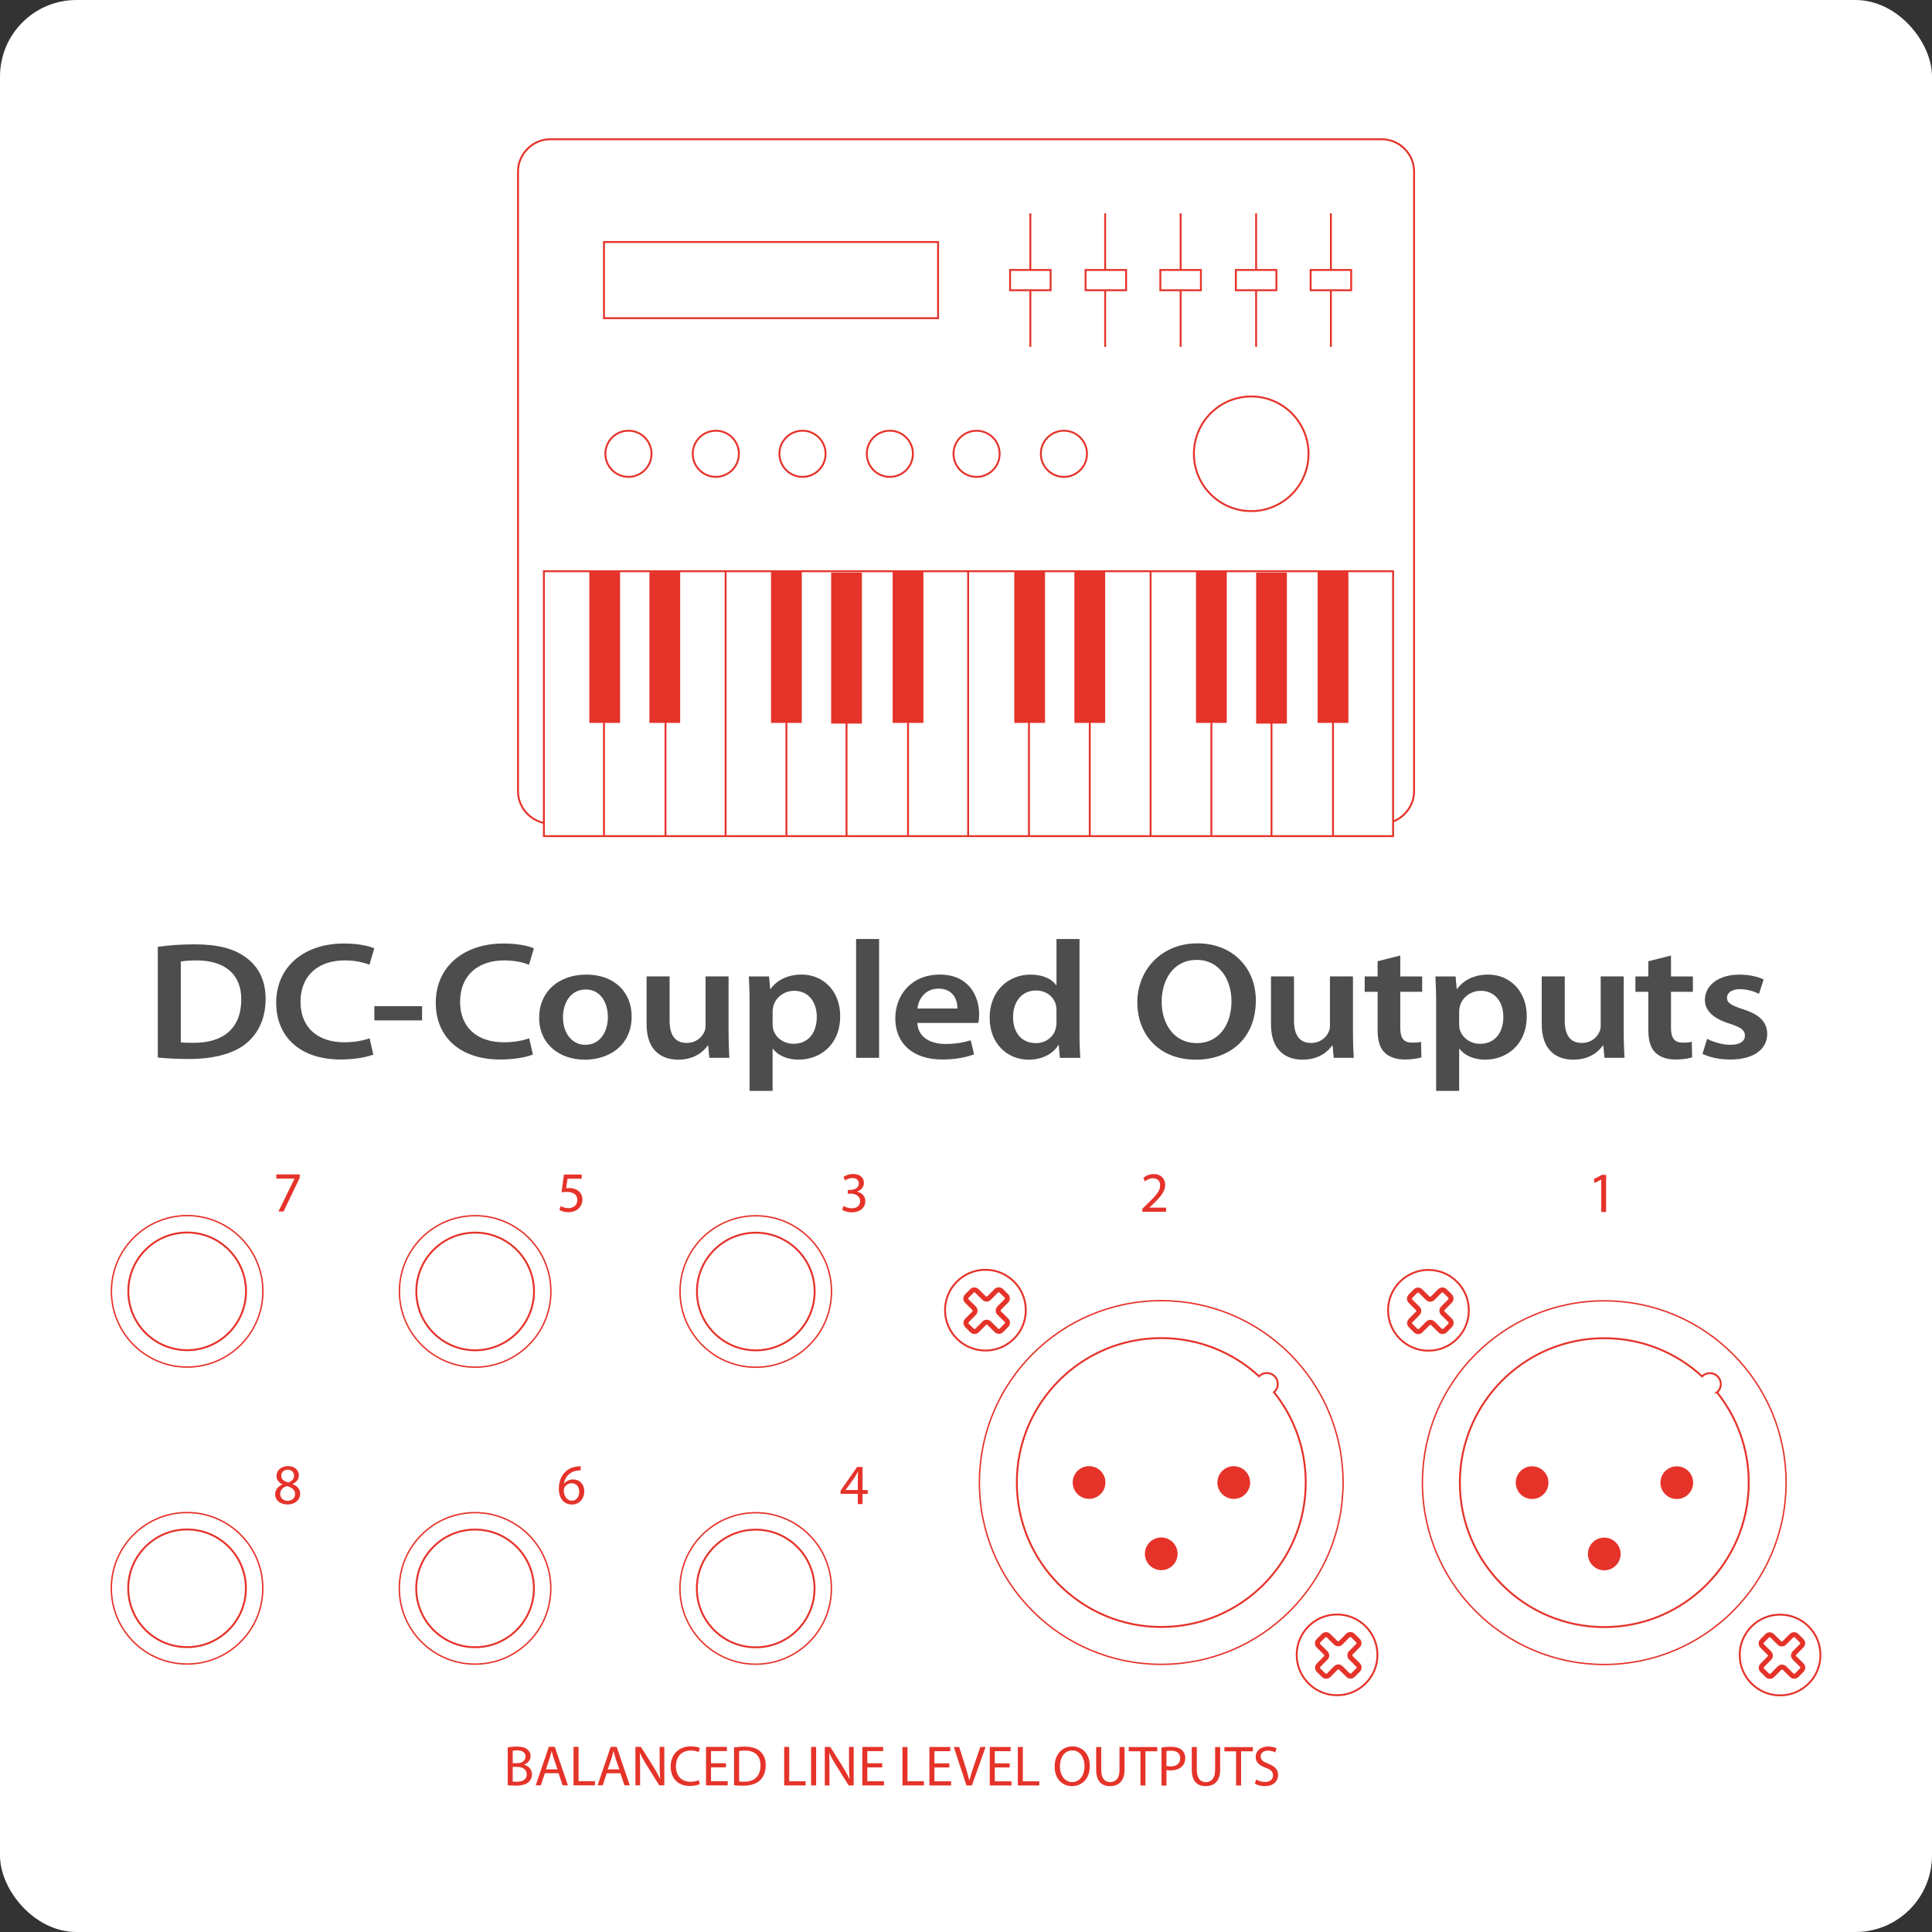
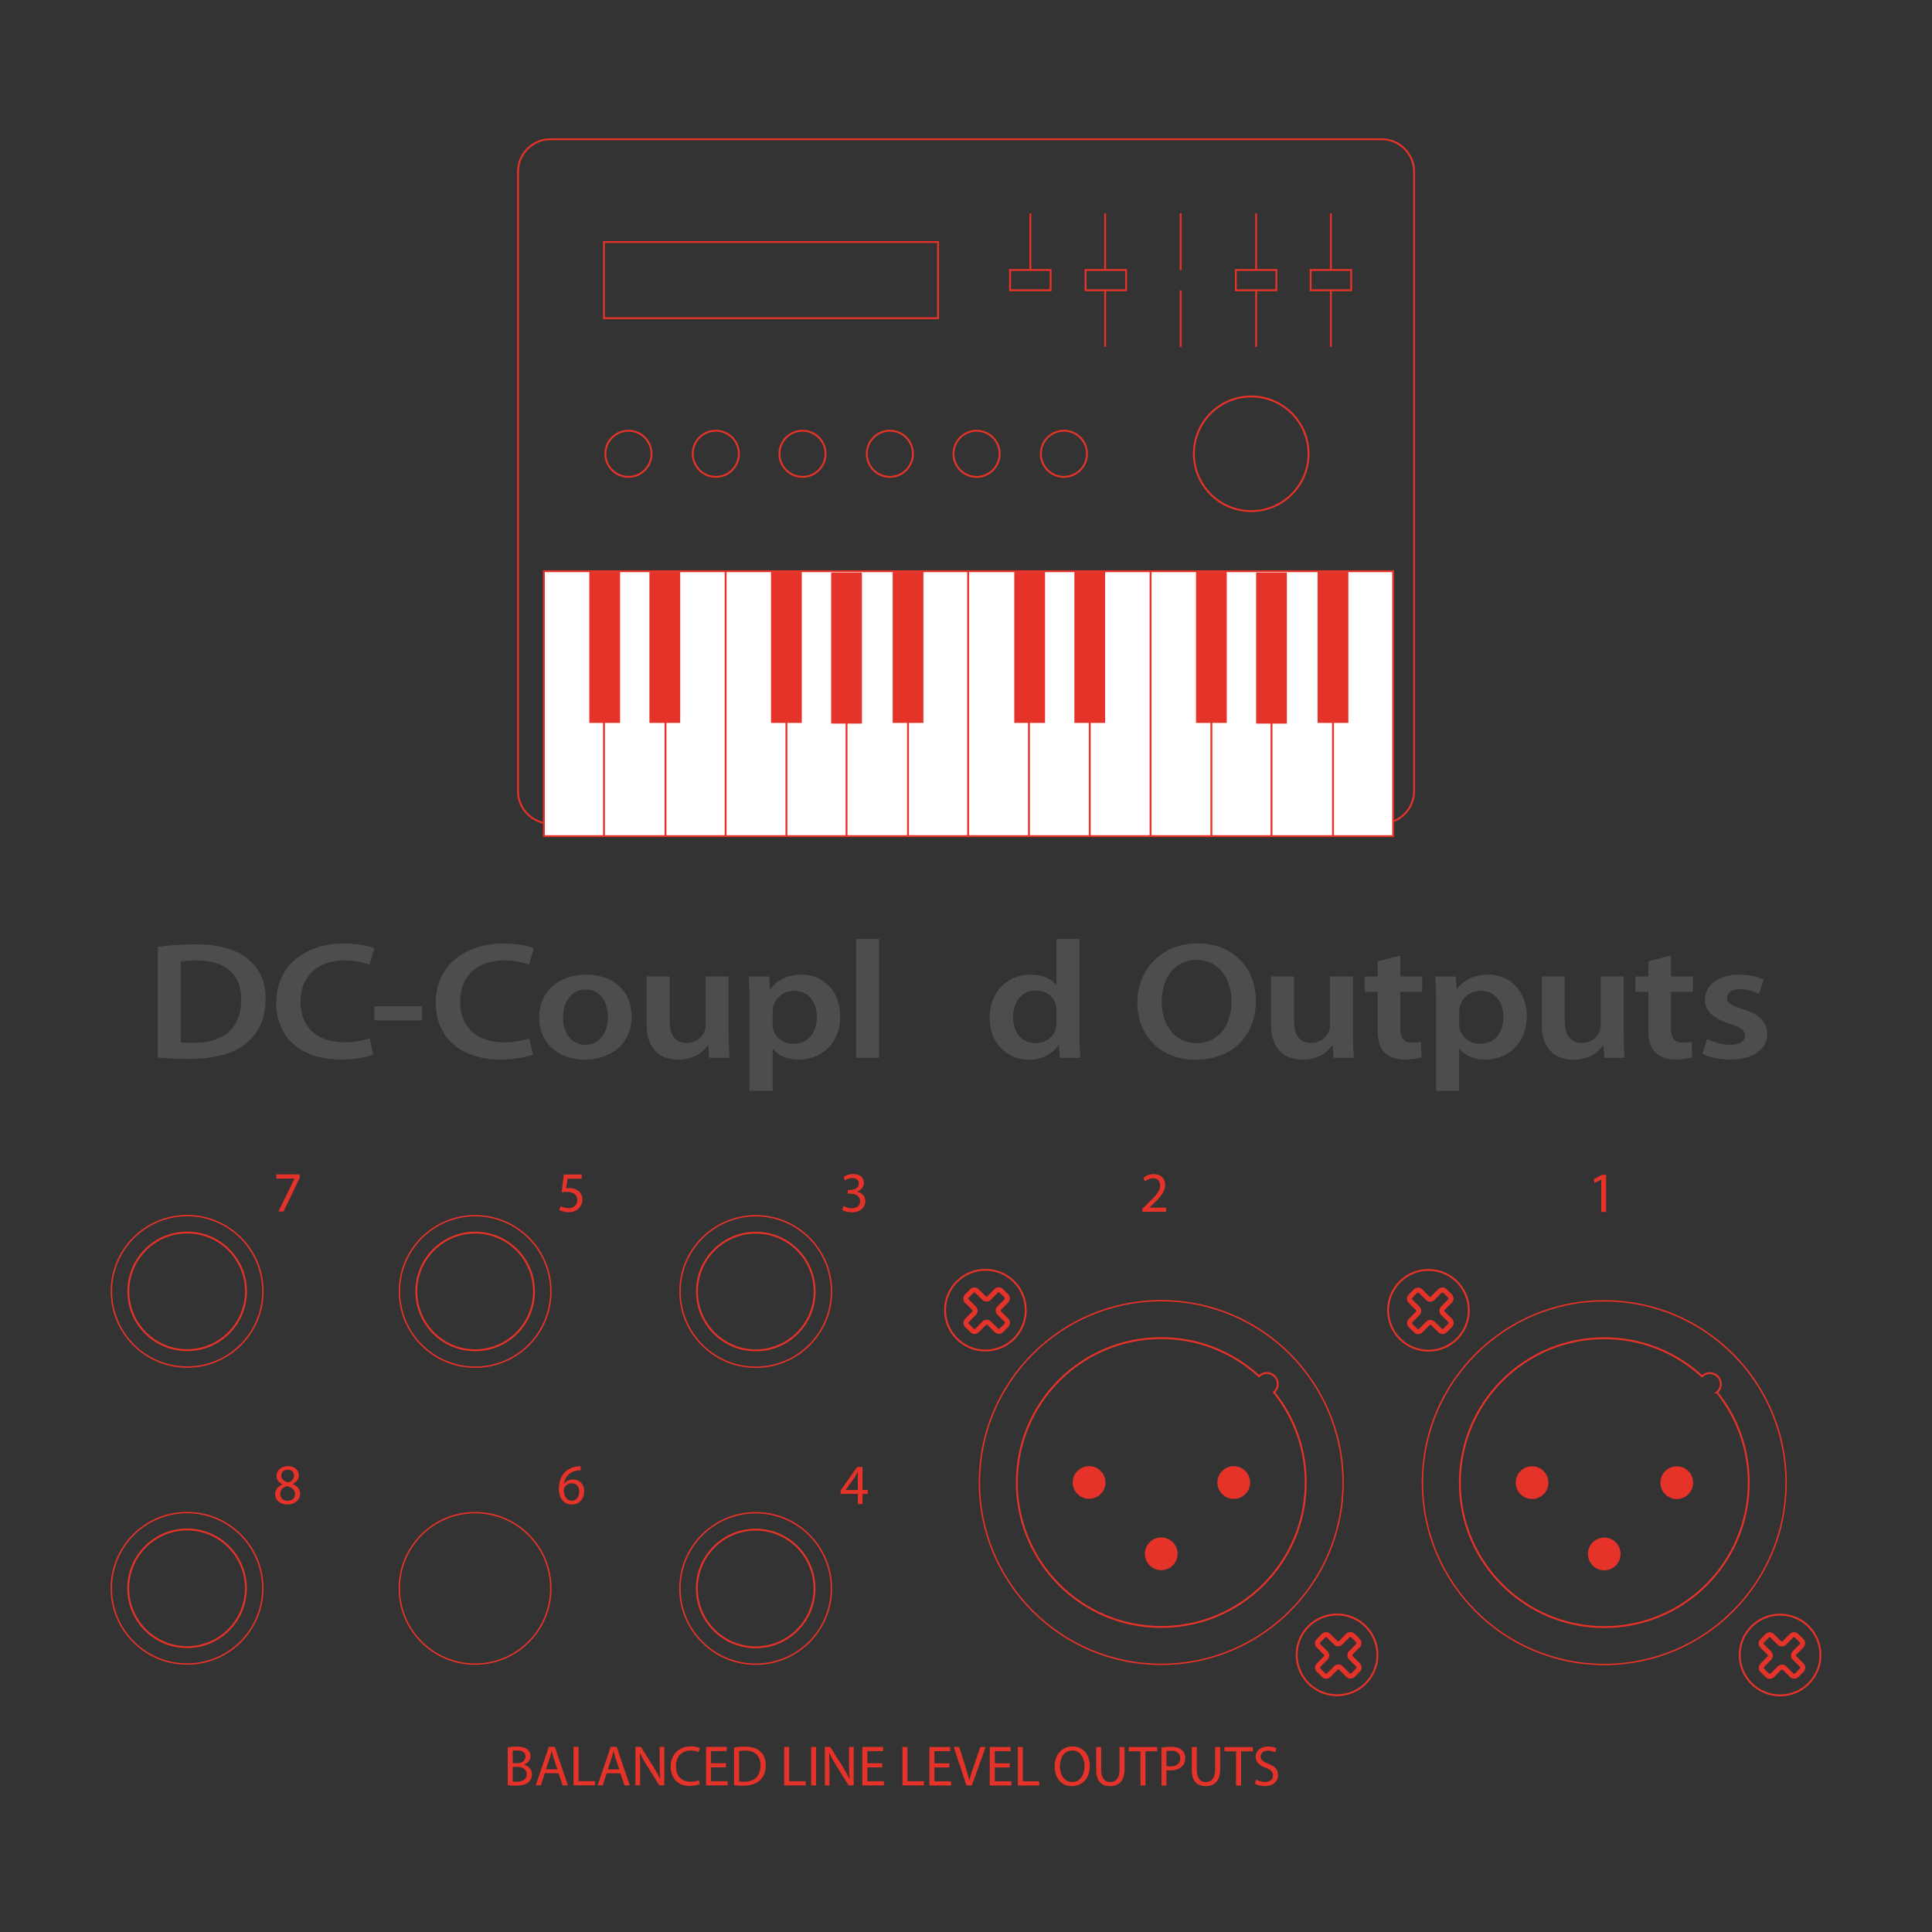
<svg xmlns="http://www.w3.org/2000/svg" id="_レイヤー_1" viewBox="0 0 1024 1024">
  <rect x="0" y="0" width="1024" height="1024" fill="#333333" stroke="none" />
-   <rect width="1024" height="1024" rx="40.55" ry="40.55" style="fill:#fff;" />
  <path d="M519.11,785.73c.02-53.23,43.18-96.36,96.41-96.35,53.23.02,96.36,43.18,96.34,96.41-.02,53.23-43.18,96.36-96.41,96.35-53.23-.02-96.36-43.19-96.35-96.41Z" style="fill:none; stroke:#e5332a; stroke-miterlimit:10; stroke-width:.75px;" />
  <path d="M675.23,737.91c1.23-1.07,2.03-2.62,2.03-4.37,0-3.21-2.6-5.81-5.81-5.81-1.61,0-3.07.66-4.12,1.72-13.63-12.55-31.82-20.23-51.81-20.23-42.28-.01-76.57,34.25-76.58,76.53-.01,42.28,34.25,76.57,76.53,76.58,42.29.01,76.57-34.25,76.59-76.53,0-18.13-6.3-34.77-16.82-47.88Z" style="fill:none; stroke:#e5332a; stroke-miterlimit:10;" />
  <path d="M645.25,785.78c0-4.79,3.88-8.67,8.67-8.67,4.79,0,8.67,3.88,8.67,8.68,0,4.79-3.88,8.66-8.67,8.66-4.79,0-8.67-3.88-8.67-8.67Z" style="fill:#e5332a;" />
  <path d="M606.81,823.55c0-4.79,3.88-8.67,8.67-8.67,4.79,0,8.67,3.88,8.67,8.68,0,4.79-3.89,8.66-8.67,8.66-4.79,0-8.67-3.88-8.67-8.67Z" style="fill:#e5332a;" />
  <path d="M568.56,785.75c0-4.79,3.88-8.67,8.67-8.67,4.79,0,8.67,3.88,8.67,8.68,0,4.79-3.89,8.66-8.67,8.66-4.79,0-8.67-3.88-8.67-8.67Z" style="fill:#e5332a;" />
  <path d="M753.92,785.81c.02-53.23,43.18-96.36,96.41-96.35,53.23.02,96.36,43.18,96.34,96.41-.02,53.23-43.18,96.36-96.41,96.35-53.23-.02-96.36-43.19-96.35-96.41Z" style="fill:none; stroke:#e5332a; stroke-miterlimit:10; stroke-width:.75px;" />
  <path d="M910.04,737.98c1.23-1.07,2.03-2.62,2.03-4.38,0-3.21-2.6-5.81-5.81-5.81-1.61,0-3.07.66-4.12,1.72-13.63-12.55-31.82-20.23-51.81-20.23-42.28-.01-76.57,34.25-76.58,76.53-.01,42.28,34.25,76.57,76.53,76.58,42.29.01,76.57-34.25,76.59-76.53,0-18.13-6.3-34.77-16.82-47.88Z" style="fill:none; stroke:#e5332a; stroke-miterlimit:10;" />
  <path d="M880.06,785.85c0-4.79,3.88-8.67,8.67-8.67,4.79,0,8.67,3.88,8.67,8.68,0,4.79-3.88,8.66-8.67,8.66-4.79,0-8.67-3.88-8.67-8.67Z" style="fill:#e5332a;" />
  <path d="M841.62,823.63c0-4.79,3.88-8.67,8.67-8.67,4.79,0,8.67,3.88,8.67,8.68,0,4.79-3.89,8.66-8.67,8.66-4.79,0-8.67-3.88-8.67-8.67Z" style="fill:#e5332a;" />
  <path d="M803.37,785.83c0-4.79,3.88-8.67,8.67-8.67,4.79,0,8.67,3.88,8.67,8.68,0,4.79-3.89,8.66-8.67,8.66-4.79,0-8.67-3.88-8.67-8.67Z" style="fill:#e5332a;" />
  <path d="M543.7,694.42c0,11.81-9.58,21.39-21.41,21.39-11.82,0-21.39-9.59-21.39-21.41,0-11.81,9.58-21.39,21.4-21.39,11.82,0,21.39,9.59,21.39,21.4Z" style="fill:none; stroke:#e5332a; stroke-miterlimit:10;" />
  <path d="M730.07,877.12c0,11.81-9.58,21.39-21.41,21.39-11.82,0-21.39-9.59-21.39-21.41,0-11.81,9.58-21.39,21.4-21.39,11.82,0,21.39,9.59,21.39,21.4Z" style="fill:none; stroke:#e5332a; stroke-miterlimit:10;" />
  <path d="M778.51,694.5c0,11.81-9.58,21.39-21.41,21.39-11.82,0-21.39-9.59-21.39-21.41,0-11.81,9.58-21.39,21.4-21.39,11.82,0,21.39,9.59,21.39,21.4Z" style="fill:none; stroke:#e5332a; stroke-miterlimit:10;" />
  <path d="M964.88,877.2c0,11.81-9.58,21.39-21.41,21.39-11.82,0-21.39-9.59-21.39-21.41,0-11.81,9.58-21.39,21.4-21.39,11.82,0,21.39,9.59,21.39,21.4Z" style="fill:none; stroke:#e5332a; stroke-miterlimit:10;" />
  <path d="M68.01,684.43c0-17.22,13.97-31.18,31.19-31.17,17.22,0,31.18,13.97,31.18,31.19,0,17.22-13.97,31.18-31.2,31.17-17.22,0-31.18-13.97-31.17-31.19" style="fill:none; stroke:#e5332a; stroke-miterlimit:10;" />
  <path d="M59.05,684.42c0-22.17,17.99-40.14,40.16-40.13,22.17,0,40.14,17.99,40.13,40.16-.01,22.17-17.98,40.14-40.15,40.13-22.18,0-40.14-17.99-40.14-40.16Z" style="fill:none; stroke:#e5332a; stroke-miterlimit:10; stroke-width:.75px;" />
  <path d="M220.66,684.48c0-17.22,13.97-31.18,31.19-31.17,17.22,0,31.18,13.97,31.18,31.19,0,17.22-13.97,31.18-31.2,31.17-17.22,0-31.18-13.97-31.17-31.19" style="fill:none; stroke:#e5332a; stroke-miterlimit:10;" />
  <path d="M211.7,684.47c0-22.17,17.99-40.14,40.16-40.13,22.17,0,40.14,17.99,40.13,40.16-.01,22.17-17.98,40.14-40.15,40.13-22.18,0-40.14-17.99-40.14-40.16Z" style="fill:none; stroke:#e5332a; stroke-miterlimit:10; stroke-width:.75px;" />
  <path d="M369.4,684.52c0-17.22,13.97-31.18,31.19-31.17,17.22,0,31.18,13.97,31.18,31.19,0,17.22-13.97,31.18-31.2,31.17-17.22,0-31.18-13.97-31.17-31.19" style="fill:none; stroke:#e5332a; stroke-miterlimit:10;" />
  <path d="M360.43,684.52c0-22.17,17.99-40.14,40.16-40.14,22.17.01,40.14,17.99,40.13,40.16-.01,22.17-17.98,40.14-40.15,40.13-22.18,0-40.14-17.99-40.14-40.16Z" style="fill:none; stroke:#e5332a; stroke-miterlimit:10; stroke-width:.75px;" />
  <path d="M67.96,841.82c0-17.22,13.97-31.18,31.19-31.17,17.22,0,31.18,13.97,31.18,31.19,0,17.22-13.97,31.18-31.2,31.17-17.22,0-31.18-13.97-31.17-31.19" style="fill:none; stroke:#e5332a; stroke-miterlimit:10;" />
  <path d="M59,841.82c0-22.17,17.99-40.14,40.16-40.14,22.17.01,40.14,17.99,40.13,40.16-.01,22.17-17.98,40.14-40.15,40.13-22.18,0-40.14-17.99-40.14-40.16Z" style="fill:none; stroke:#e5332a; stroke-miterlimit:10; stroke-width:.75px;" />
-   <path d="M220.61,841.87c0-17.22,13.97-31.18,31.19-31.17,17.22,0,31.18,13.97,31.18,31.19,0,17.22-13.97,31.18-31.2,31.17-17.22,0-31.18-13.97-31.17-31.19" style="fill:none; stroke:#e5332a; stroke-miterlimit:10;" />
  <path d="M211.65,841.86c0-22.17,17.99-40.14,40.16-40.13,22.17,0,40.14,17.99,40.13,40.16-.01,22.17-17.98,40.14-40.15,40.13-22.18,0-40.14-17.99-40.14-40.16Z" style="fill:none; stroke:#e5332a; stroke-miterlimit:10; stroke-width:.75px;" />
  <path d="M369.34,841.92c0-17.22,13.97-31.18,31.19-31.17,17.22,0,31.18,13.97,31.18,31.19,0,17.22-13.97,31.18-31.2,31.17-17.22,0-31.18-13.97-31.17-31.19" style="fill:none; stroke:#e5332a; stroke-miterlimit:10;" />
  <path d="M360.38,841.91c0-22.17,17.99-40.14,40.16-40.14,22.17.01,40.14,17.99,40.13,40.16-.01,22.17-17.98,40.14-40.15,40.13-22.18,0-40.14-17.99-40.14-40.16Z" style="fill:none; stroke:#e5332a; stroke-miterlimit:10; stroke-width:.75px;" />
  <path d="M158.86,622.47v1.75s-8.57,17.9-8.57,17.9h-2.72s8.5-17.39,8.5-17.39v-.06h-9.62s0-2.21,0-2.21h12.4Z" style="fill:#e5332a;" />
  <path d="M308.31,624.75h-7.5s-.76,5.05-.76,5.05c.45-.06.88-.12,1.6-.12,1.54,0,3.02.33,4.23,1.06,1.54.85,2.81,2.57,2.81,5.05,0,3.84-3.06,6.71-7.32,6.71-2.15,0-3.93-.61-4.9-1.21l.67-2.03c.82.48,2.42,1.09,4.23,1.09,2.48,0,4.66-1.63,4.63-4.29,0-2.51-1.72-4.33-5.62-4.33-1.15,0-2.03.09-2.75.21l1.27-9.44h9.41s0,2.24,0,2.24Z" style="fill:#e5332a;" />
  <path d="M447.1,639.2c.76.45,2.48,1.21,4.35,1.21,3.39,0,4.48-2.15,4.45-3.81-.03-2.75-2.51-3.93-5.08-3.93h-1.48s0-2,0-2h1.48c1.94,0,4.39-1,4.39-3.33,0-1.57-1-2.96-3.45-2.96-1.57,0-3.08.7-3.93,1.3l-.73-1.94c1.06-.76,3.06-1.51,5.17-1.51,3.87,0,5.62,2.3,5.62,4.69,0,2.06-1.24,3.78-3.63,4.66v.06c2.42.45,4.38,2.27,4.38,5.02,0,3.14-2.48,5.9-7.17,5.9-2.21,0-4.14-.7-5.11-1.33l.73-2.03Z" style="fill:#e5332a;" />
  <path d="M605.48,642.29v-1.63s2.09-2.03,2.09-2.03c5.02-4.78,7.32-7.32,7.32-10.28,0-2-.94-3.84-3.87-3.84-1.78,0-3.27.91-4.17,1.66l-.85-1.88c1.33-1.12,3.3-2,5.57-1.99,4.2,0,5.99,2.91,5.99,5.72,0,3.63-2.63,6.56-6.78,10.55l-1.54,1.45v.06h8.8s0,2.21,0,2.21h-12.55Z" style="fill:#e5332a;" />
  <path d="M848.7,625.19h-.06l-3.42,1.84-.51-2.03,4.29-2.3h2.27s0,19.66,0,19.66h-2.57s0-17.18,0-17.18Z" style="fill:#e5332a;" />
  <path d="M152.65,777.08c3.81,0,5.75,2.36,5.75,4.84,0,1.66-.85,3.48-3.27,4.6v.09c2.45.97,3.96,2.72,3.96,5.08,0,3.45-2.93,5.71-6.68,5.71-4.11,0-6.59-2.42-6.59-5.29,0-2.48,1.48-4.26,3.87-5.29v-.09c-2.21-1.03-3.14-2.72-3.14-4.42,0-3.12,2.63-5.23,6.08-5.23h.03ZM152.47,795.46c2.39,0,3.93-1.48,3.93-3.51,0-2.36-1.66-3.54-4.32-4.29-2.3.66-3.54,2.21-3.54,4.08-.09,1.96,1.42,3.72,3.9,3.72h.03ZM152.5,778.98c-2.21,0-3.42,1.45-3.42,3.14-.03,1.97,1.48,3.02,3.75,3.63,1.69-.57,3-1.78,3-3.57,0-1.57-.94-3.21-3.3-3.21h-.03Z" style="fill:#e5332a;" />
  <path d="M307.75,779.33c-.54-.03-1.24.03-2,.15-4.21.66-6.38,3.69-6.84,6.95h.06c.94-1.27,2.6-2.3,4.78-2.3,3.48,0,5.93,2.54,5.93,6.35,0,3.63-2.45,6.96-6.56,6.95-4.17,0-6.92-3.27-6.92-8.38,0-3.87,1.36-6.93,3.33-8.86,1.63-1.6,3.81-2.6,6.29-2.9.79-.12,1.45-.15,1.94-.15v2.18ZM303.18,795.39c2.27,0,3.81-1.9,3.81-4.72s-1.6-4.51-4.05-4.51c-1.6,0-3.12.97-3.84,2.42-.15.3-.27.66-.27,1.15.03,3.24,1.54,5.66,4.32,5.66h.03Z" style="fill:#e5332a;" />
  <path d="M454.66,797.17v-5.38s-9.13,0-9.13,0v-1.72s8.77-12.55,8.77-12.55h2.87s0,12.22,0,12.22h2.75s0,2.06,0,2.06h-2.75s0,5.38,0,5.38h-2.51ZM454.66,789.73v-6.56c0-1.03.03-2.06.09-3.08h-.09c-.6,1.15-1.09,2-1.63,2.9l-4.81,6.68v.06h6.44Z" style="fill:#e5332a;" />
  <path d="M269.11,926.17c1.15-.27,2.99-.45,4.81-.45,2.63,0,4.32.46,5.56,1.48,1.06.79,1.72,2,1.72,3.6,0,2-1.33,3.72-3.45,4.47v.09c1.94.46,4.2,2.06,4.2,5.08,0,1.75-.7,3.08-1.75,4.08-1.39,1.3-3.69,1.9-7.02,1.9-1.81,0-3.21-.12-4.08-.24v-20.02ZM271.74,944.25c.54.09,1.27.12,2.21.12,2.72,0,5.23-1,5.23-3.96,0-2.75-2.39-3.93-5.26-3.93h-2.18s0,7.77,0,7.77ZM271.74,934.51h2.39c2.75,0,4.39-1.48,4.39-3.44,0-2.36-1.78-3.33-4.44-3.33-1.21,0-1.91.09-2.33.18v6.59Z" style="fill:#e5332a;" />
  <path d="M288.79,939.84l-2.12,6.41h-2.72s6.93-20.38,6.93-20.38h3.18s6.95,20.39,6.95,20.39h-2.81s-2.17-6.41-2.17-6.41h-7.23ZM295.48,937.79l-2.02-5.87c-.42-1.33-.72-2.54-1.03-3.72h-.09c-.27,1.18-.61,2.45-1,3.69l-2,5.9h6.14Z" style="fill:#e5332a;" />
  <path d="M303.98,925.87h2.66s0,18.18,0,18.18h8.71s0,2.21,0,2.21h-11.37s0-20.39,0-20.39Z" style="fill:#e5332a;" />
  <path d="M321.58,939.85l-2.12,6.41h-2.72l6.93-20.38h3.18s6.95,20.39,6.95,20.39h-2.81s-2.18-6.41-2.18-6.41h-7.23ZM328.26,937.8l-2.02-5.87c-.42-1.33-.72-2.54-1.03-3.72h-.09c-.27,1.18-.61,2.45-1,3.69l-2,5.9h6.14Z" style="fill:#e5332a;" />
  <path d="M336.79,946.27v-20.38s2.91,0,2.91,0l6.5,10.31c1.48,2.39,2.69,4.54,3.63,6.63l.09-.03c-.24-2.72-.3-5.2-.3-8.35v-8.56h2.48v20.38h-2.67l-6.47-10.35c-1.42-2.27-2.78-4.6-3.78-6.81l-.09.03c.15,2.57.18,5.02.18,8.41v8.71s-2.48,0-2.48,0Z" style="fill:#e5332a;" />
  <path d="M370.9,945.62c-.94.48-2.9.97-5.38.97-5.75,0-10.04-3.63-10.04-10.32,0-6.38,4.33-10.67,10.65-10.67,2.51,0,4.14.55,4.84.88l-.67,2.18c-.97-.48-2.39-.85-4.08-.85-4.78,0-7.96,3.05-7.96,8.38,0,4.99,2.87,8.17,7.8,8.17,1.63,0,3.27-.33,4.32-.84l.51,2.12Z" style="fill:#e5332a;" />
  <path d="M384.75,936.73h-7.89s0,7.35,0,7.35h8.83s0,2.21,0,2.21h-11.49s0-20.39,0-20.39h11.04s0,2.21,0,2.21h-8.38s0,6.44,0,6.44h7.89s0,2.18,0,2.18Z" style="fill:#e5332a;" />
  <path d="M389.08,926.17c1.63-.24,3.54-.42,5.62-.42,3.78,0,6.47.88,8.25,2.54,1.84,1.66,2.9,4.02,2.9,7.32,0,3.33-1.06,6.05-2.94,7.92-1.94,1.9-5.08,2.93-9.04,2.93-1.91,0-3.45-.06-4.81-.24v-20.05ZM391.74,944.23c.67.12,1.63.12,2.66.12,5.62.03,8.68-3.14,8.68-8.65.03-4.81-2.69-7.86-8.25-7.87-1.36,0-2.39.12-3.08.27v16.12Z" style="fill:#e5332a;" />
  <path d="M415.63,925.91h2.66s0,18.18,0,18.18h8.71s0,2.21,0,2.21h-11.37s0-20.39,0-20.39Z" style="fill:#e5332a;" />
  <path d="M432.57,925.92v20.38s-2.67,0-2.67,0v-20.38s2.67,0,2.67,0Z" style="fill:#e5332a;" />
  <path d="M437.16,946.3v-20.38s2.91,0,2.91,0l6.5,10.31c1.48,2.39,2.69,4.54,3.63,6.63l.09-.03c-.24-2.72-.3-5.2-.3-8.35v-8.56h2.48v20.38s-2.67,0-2.67,0l-6.47-10.34c-1.42-2.27-2.78-4.6-3.78-6.81l-.09.03c.15,2.57.18,5.02.18,8.41v8.71s-2.48,0-2.48,0Z" style="fill:#e5332a;" />
  <path d="M467.59,936.75h-7.89s0,7.35,0,7.35h8.83s0,2.21,0,2.21h-11.49s0-20.39,0-20.39h11.04s0,2.21,0,2.21h-8.38s0,6.44,0,6.44h7.89s0,2.18,0,2.18Z" style="fill:#e5332a;" />
  <path d="M478.32,925.93h2.66s0,18.18,0,18.18h8.71s0,2.21,0,2.21h-11.37s0-20.39,0-20.39Z" style="fill:#e5332a;" />
  <path d="M503.15,936.77h-7.89s0,7.35,0,7.35h8.83s0,2.21,0,2.21h-11.49s0-20.39,0-20.39h11.04s0,2.21,0,2.21h-8.38s0,6.44,0,6.44h7.89s0,2.18,0,2.18Z" style="fill:#e5332a;" />
  <path d="M512.22,946.33l-6.68-20.39h2.87s3.17,10.04,3.17,10.04c.85,2.75,1.6,5.26,2.17,7.62h.06c.58-2.36,1.39-4.93,2.33-7.59l3.45-10.07h2.81s-7.29,20.38-7.29,20.38h-2.9Z" style="fill:#e5332a;" />
  <path d="M535.15,936.78h-7.89s0,7.35,0,7.35h8.83s0,2.21,0,2.21h-11.49s0-20.39,0-20.39h11.04s0,2.21,0,2.21h-8.38s0,6.44,0,6.44h7.89s0,2.18,0,2.18Z" style="fill:#e5332a;" />
  <path d="M539.47,925.95h2.66s0,18.18,0,18.18h8.71s0,2.21,0,2.21h-11.37s0-20.39,0-20.39Z" style="fill:#e5332a;" />
  <path d="M568.14,946.68c-5.41,0-9.16-4.18-9.16-10.35,0-6.47,4-10.7,9.44-10.7,5.59,0,9.19,4.27,9.19,10.32,0,6.99-4.27,10.73-9.44,10.73h-.03ZM568.29,944.53c4.17,0,6.53-3.84,6.54-8.47,0-4.05-2.11-8.29-6.5-8.29-4.38,0-6.56,4.08-6.57,8.5,0,4.29,2.36,8.26,6.5,8.26h.03Z" style="fill:#e5332a;" />
  <path d="M583.66,925.97v12.1c0,4.54,2.02,6.47,4.74,6.47,2.99,0,4.96-1.99,4.96-6.47v-12.1s2.67,0,2.67,0v11.92c0,6.26-3.3,8.8-7.72,8.8-4.17,0-7.32-2.36-7.32-8.71v-12.01s2.67,0,2.67,0Z" style="fill:#e5332a;" />
  <path d="M604.46,928.21h-6.2s0-2.24,0-2.24h15.09s0,2.24,0,2.24h-6.23s0,18.14,0,18.14h-2.66s0-18.15,0-18.15Z" style="fill:#e5332a;" />
  <path d="M615.62,926.25c1.27-.24,2.93-.42,5.05-.42,2.6,0,4.51.61,5.72,1.7,1.12.97,1.81,2.45,1.81,4.24,0,1.84-.55,3.3-1.6,4.35-1.39,1.48-3.66,2.24-6.23,2.24-.79,0-1.51-.03-2.12-.18v8.2h-2.63v-20.11ZM618.25,936.02c.57.15,1.3.21,2.18.21,3.17,0,5.11-1.54,5.11-4.32,0-2.69-1.9-3.99-4.81-3.99-1.15,0-2.03.09-2.48.21v7.89Z" style="fill:#e5332a;" />
  <path d="M634.34,925.98v12.1c0,4.54,2.02,6.47,4.74,6.47,2.99,0,4.96-1.99,4.96-6.47v-12.1s2.67,0,2.67,0v11.92c0,6.26-3.3,8.8-7.72,8.8-4.17,0-7.32-2.36-7.32-8.71v-12.01s2.67,0,2.67,0Z" style="fill:#e5332a;" />
  <path d="M655.15,928.23h-6.2s0-2.24,0-2.24h15.09s0,2.24,0,2.24h-6.23s0,18.14,0,18.14h-2.66s0-18.15,0-18.15Z" style="fill:#e5332a;" />
  <path d="M665.79,943.17c1.18.73,2.87,1.3,4.69,1.3,2.69,0,4.26-1.39,4.27-3.45,0-1.91-1.09-3.02-3.84-4.05-3.33-1.15-5.38-2.91-5.38-5.75,0-3.18,2.63-5.53,6.59-5.53,2.06,0,3.6.49,4.48.97l-.73,2.18c-.64-.39-2-.97-3.84-.97-2.78,0-3.84,1.66-3.84,3.05,0,1.88,1.24,2.81,4.05,3.9,3.45,1.36,5.17,3,5.17,5.99,0,3.12-2.3,5.87-7.11,5.87-1.97,0-4.11-.61-5.2-1.33l.7-2.18Z" style="fill:#e5332a;" />
  <path d="M516.39,707.05c-.74-.04-1.49-.34-2.05-.91l-2.75-2.72c-.66-.65-.97-1.54-.93-2.4.04-.74.34-1.49.91-2.06l3.81-3.85.15-.36-.16-.42-3.86-3.82c-.66-.65-.97-1.54-.93-2.4.04-.75.34-1.49.91-2.06l2.72-2.75c.65-.66,1.54-.97,2.39-.93h0c.75.04,1.49.34,2.06.91l3.86,3.82.35.15.42-.16,3.82-3.86c.66-.66,1.54-.97,2.39-.93h0c.75.03,1.5.34,2.06.91l-.92.93-.92.93-.35-.16-.42.16-3.82,3.86c-.65.66-1.54.97-2.39.93h0c-.75-.04-1.49-.34-2.06-.91l-3.86-3.82-.35-.15-.42.16-2.72,2.75-.15.35.16.42,3.86,3.82c.66.66.98,1.54.93,2.4-.03.75-.34,1.49-.91,2.06l-3.81,3.86-.16.35.16.42,2.74,2.71.36.15.42-.16,3.81-3.86c.65-.66,1.54-.97,2.39-.93h0s.01,0,.01,0c.74.04,1.49.34,2.06.91l3.86,3.82.35.15.42-.16,2.71-2.75.16-.35-.16-.42-3.86-3.81c-.66-.65-.98-1.54-.93-2.4.04-.75.34-1.5.91-2.06l3.82-3.86.15-.36-.16-.42-2.75-2.71.92-.93.92-.93,2.75,2.71c.66.66.98,1.54.93,2.4-.03.75-.33,1.5-.91,2.07l-3.82,3.86-.15.35.16.42,3.85,3.81c.66.66.98,1.54.93,2.41-.04.74-.34,1.49-.91,2.06l-2.71,2.75c-.65.66-1.54.97-2.39.93h0c-.75-.04-1.49-.34-2.06-.91l-3.86-3.82-.36-.15-.41.16-3.82,3.86c-.65.66-1.53.97-2.39.93h0s-.01,0-.01,0" style="fill:#e5332a;" />
  <path d="M702.76,889.76c-.74-.04-1.49-.34-2.05-.91l-2.75-2.72c-.66-.65-.97-1.54-.93-2.4.04-.74.34-1.49.91-2.06l3.81-3.85.15-.36-.16-.42-3.86-3.82c-.66-.65-.97-1.54-.93-2.4.04-.75.34-1.49.91-2.06l2.72-2.75c.65-.66,1.54-.97,2.39-.93h0c.75.04,1.49.34,2.06.91l3.86,3.82.35.15.42-.16,3.82-3.86c.66-.66,1.54-.97,2.39-.93h0c.75.03,1.5.34,2.06.91l-.92.93-.92.93-.35-.16-.42.16-3.82,3.86c-.65.66-1.54.97-2.39.93h0c-.75-.04-1.49-.34-2.06-.91l-3.86-3.82-.35-.15-.42.16-2.72,2.75-.15.35.16.42,3.86,3.82c.66.66.98,1.54.93,2.4-.03.75-.34,1.49-.91,2.06l-3.81,3.86-.16.35.16.42,2.74,2.71.36.15.42-.16,3.81-3.86c.65-.66,1.54-.97,2.39-.93h0s.01,0,.01,0c.74.04,1.49.34,2.06.91l3.86,3.82.35.15.42-.16,2.71-2.75.16-.35-.16-.42-3.86-3.81c-.66-.65-.98-1.54-.93-2.4.04-.75.34-1.5.91-2.06l3.82-3.86.15-.36-.16-.42-2.75-2.71.92-.93.92-.93,2.75,2.71c.66.66.98,1.54.93,2.4-.03.75-.33,1.5-.91,2.07l-3.82,3.86-.15.35.16.42,3.85,3.81c.66.66.98,1.54.93,2.41-.04.74-.34,1.49-.91,2.06l-2.71,2.75c-.65.66-1.54.97-2.39.93h0c-.75-.04-1.49-.34-2.06-.91l-3.86-3.82-.36-.15-.41.16-3.82,3.86c-.65.66-1.53.97-2.39.93h0s-.01,0-.01,0" style="fill:#e5332a;" />
  <path d="M751.54,707.13c-.74-.04-1.49-.34-2.05-.91l-2.75-2.72c-.66-.65-.97-1.54-.93-2.4.04-.74.34-1.49.91-2.06l3.81-3.85.15-.36-.16-.42-3.86-3.82c-.66-.65-.97-1.54-.93-2.4.04-.75.34-1.49.91-2.06l2.72-2.75c.65-.66,1.54-.97,2.39-.93h0c.75.04,1.49.34,2.06.91l3.86,3.82.35.15.42-.16,3.82-3.86c.66-.66,1.54-.97,2.39-.93h0c.75.03,1.5.34,2.06.91l-.92.93-.92.93-.35-.16-.42.16-3.82,3.86c-.65.66-1.54.97-2.39.93h0c-.75-.04-1.49-.34-2.06-.91l-3.86-3.82-.35-.15-.42.16-2.72,2.75-.15.35.16.42,3.86,3.82c.66.66.98,1.54.93,2.4-.03.75-.34,1.49-.91,2.06l-3.81,3.86-.16.35.16.42,2.74,2.71.36.15.42-.16,3.81-3.86c.65-.66,1.54-.97,2.39-.93h0s.01,0,.01,0c.74.04,1.49.34,2.06.91l3.86,3.82.35.15.42-.16,2.71-2.75.16-.35-.16-.42-3.86-3.81c-.66-.65-.98-1.54-.93-2.4.04-.75.34-1.5.91-2.06l3.82-3.86.15-.36-.16-.42-2.75-2.71.92-.93.92-.93,2.75,2.71c.66.66.98,1.54.93,2.4-.03.75-.33,1.5-.91,2.07l-3.82,3.86-.15.35.16.42,3.85,3.81c.66.66.98,1.54.93,2.41-.04.74-.34,1.49-.91,2.06l-2.71,2.75c-.65.66-1.54.97-2.39.93h0c-.75-.04-1.49-.34-2.06-.91l-3.86-3.82-.36-.15-.41.16-3.82,3.86c-.65.66-1.53.97-2.39.93h0s-.01,0-.01,0" style="fill:#e5332a;" />
  <path d="M937.91,889.84c-.74-.04-1.49-.34-2.05-.91l-2.75-2.72c-.66-.65-.97-1.54-.93-2.4.04-.74.34-1.49.91-2.06l3.81-3.85.15-.36-.16-.42-3.86-3.82c-.66-.65-.97-1.54-.93-2.4.04-.75.34-1.49.91-2.06l2.72-2.75c.65-.66,1.54-.97,2.39-.93h0c.75.04,1.49.34,2.06.91l3.86,3.82.35.15.42-.16,3.82-3.86c.66-.66,1.54-.97,2.39-.93h0c.75.03,1.5.34,2.06.91l-.92.93-.92.93-.35-.16-.42.16-3.82,3.86c-.65.66-1.54.97-2.39.93h0c-.75-.04-1.49-.34-2.06-.91l-3.86-3.82-.35-.15-.42.16-2.72,2.75-.15.35.16.42,3.86,3.82c.66.66.98,1.54.93,2.4-.03.75-.34,1.49-.91,2.06l-3.81,3.86-.16.35.16.42,2.74,2.71.36.15.42-.16,3.81-3.86c.65-.66,1.54-.97,2.39-.93h0s.01,0,.01,0c.74.04,1.49.34,2.06.91l3.86,3.82.35.15.42-.16,2.71-2.75.16-.35-.16-.42-3.86-3.81c-.66-.65-.98-1.54-.93-2.4.04-.75.34-1.5.91-2.06l3.82-3.86.15-.36-.16-.42-2.75-2.71.92-.93.92-.93,2.75,2.71c.66.66.98,1.54.93,2.4-.03.75-.33,1.5-.91,2.07l-3.82,3.86-.15.35.16.42,3.85,3.81c.66.66.98,1.54.93,2.41-.04.74-.34,1.49-.91,2.06l-2.71,2.75c-.65.66-1.54.97-2.39.93h0c-.75-.04-1.49-.34-2.06-.91l-3.86-3.82-.36-.15-.41.16-3.82,3.86c-.65.66-1.53.97-2.39.93h0s-.01,0-.01,0" style="fill:#e5332a;" />
  <path d="M732.45,436.5h-440.85c-9.26,0-17.04-7.78-17.04-17.04V90.85c0-9.26,7.78-17.04,17.04-17.04h440.85c9.26,0,17.04,7.78,17.04,17.04v328.6c0,9.26-7.78,17.04-17.04,17.04Z" style="fill:none; stroke:#e5332a; stroke-miterlimit:10;" />
  <rect id="rect832" x="288.27" y="302.76" width="225.24" height="140.41" style="fill:#fff; stroke:#e5332a; stroke-miterlimit:10;" />
  <path id="path833" d="M320.12,380.19v63.35" style="fill:none; stroke:#e5332a; stroke-miterlimit:10;" />
  <path id="path834" d="M352.73,379.82v63.35" style="fill:none; stroke:#e5332a; stroke-miterlimit:10;" />
  <path id="path835" d="M416.82,380.19v63.35" style="fill:none; stroke:#e5332a; stroke-miterlimit:10;" />
  <path id="path836" d="M448.68,380.19v63.35" style="fill:none; stroke:#e5332a; stroke-miterlimit:10;" />
  <path id="path837" d="M481.28,380.19v63.35" style="fill:none; stroke:#e5332a; stroke-miterlimit:10;" />
  <path id="path839" d="M384.59,303.13v140.41" style="fill:none; stroke:#e5332a; stroke-miterlimit:10;" />
  <rect id="rect826" x="312.35" y="303.13" width="16.3" height="80.02" style="fill:#e5332a;" />
  <rect id="rect828" x="344.21" y="303.13" width="16.3" height="80.02" style="fill:#e5332a;" />
  <rect id="rect829" x="408.67" y="303.13" width="16.3" height="80.02" style="fill:#e5332a;" />
  <rect id="rect830" x="440.53" y="303.5" width="16.3" height="80.02" style="fill:#e5332a;" />
  <rect id="rect831" x="473.13" y="303.13" width="16.3" height="80.02" style="fill:#e5332a;" />
  <rect id="svg_13" x="513.14" y="302.76" width="225.24" height="140.41" style="fill:#fff; stroke:#e5332a; stroke-miterlimit:10;" />
  <path id="svg_14" d="M545.37,380.19v63.35" style="fill:none; stroke:#e5332a; stroke-miterlimit:10;" />
  <path id="svg_15" d="M577.6,379.82v63.35" style="fill:none; stroke:#e5332a; stroke-miterlimit:10;" />
  <path id="svg_16" d="M642.06,380.19v63.35" style="fill:none; stroke:#e5332a; stroke-miterlimit:10;" />
  <path id="svg_17" d="M673.92,380.19v63.35" style="fill:none; stroke:#e5332a; stroke-miterlimit:10;" />
  <path id="svg_18" d="M706.52,380.19v63.35" style="fill:none; stroke:#e5332a; stroke-miterlimit:10;" />
  <path id="svg_19" d="M609.83,303.13v140.41" style="fill:none; stroke:#e5332a; stroke-miterlimit:10;" />
  <rect id="svg_8" x="537.59" y="303.13" width="16.3" height="80.02" style="fill:#e5332a;" />
  <rect id="svg_9" x="569.45" y="303.13" width="16.3" height="80.02" style="fill:#e5332a;" />
  <rect id="svg_10" x="633.91" y="303.13" width="16.3" height="80.02" style="fill:#e5332a;" />
  <rect id="svg_11" x="665.77" y="303.5" width="16.3" height="80.02" style="fill:#e5332a;" />
  <rect id="svg_12" x="698.37" y="303.13" width="16.3" height="80.02" style="fill:#e5332a;" />
  <rect x="320.12" y="128.27" width="177.08" height="40.38" style="fill:none; stroke:#e5332a; stroke-miterlimit:10;" />
  <circle cx="333.09" cy="240.52" r="12.23" style="fill:none; stroke:#e5332a; stroke-miterlimit:10;" />
  <circle cx="379.4" cy="240.52" r="12.23" style="fill:none; stroke:#e5332a; stroke-miterlimit:10;" />
  <circle cx="425.34" cy="240.52" r="12.23" style="fill:none; stroke:#e5332a; stroke-miterlimit:10;" />
  <circle cx="471.64" cy="240.52" r="12.23" style="fill:none; stroke:#e5332a; stroke-miterlimit:10;" />
  <circle cx="517.58" cy="240.52" r="12.23" transform="translate(197.26 712.89) rotate(-80.78)" style="fill:none; stroke:#e5332a; stroke-miterlimit:10;" />
  <circle cx="563.89" cy="240.52" r="12.23" style="fill:none; stroke:#e5332a; stroke-miterlimit:10;" />
  <circle cx="663.17" cy="240.52" r="30.38" style="fill:none; stroke:#e5332a; stroke-miterlimit:10;" />
  <line x1="546.11" y1="113.08" x2="546.11" y2="143.09" style="fill:none; stroke:#e5332a; stroke-miterlimit:10;" />
-   <line x1="546.11" y1="153.83" x2="546.11" y2="183.84" style="fill:none; stroke:#e5332a; stroke-miterlimit:10;" />
  <rect x="535.36" y="143.09" width="21.49" height="10.74" style="fill:none; stroke:#e5332a; stroke-miterlimit:10;" />
  <line x1="585.75" y1="113.08" x2="585.75" y2="143.09" style="fill:none; stroke:#e5332a; stroke-miterlimit:10;" />
  <line x1="585.75" y1="153.83" x2="585.75" y2="183.84" style="fill:none; stroke:#e5332a; stroke-miterlimit:10;" />
  <rect x="575.37" y="143.09" width="21.49" height="10.74" style="fill:none; stroke:#e5332a; stroke-miterlimit:10;" />
  <line x1="625.76" y1="113.08" x2="625.76" y2="143.09" style="fill:none; stroke:#e5332a; stroke-miterlimit:10;" />
  <line x1="625.76" y1="153.83" x2="625.76" y2="183.84" style="fill:none; stroke:#e5332a; stroke-miterlimit:10;" />
-   <rect x="615.01" y="143.09" width="21.49" height="10.74" style="fill:none; stroke:#e5332a; stroke-miterlimit:10;" />
  <line x1="665.77" y1="113.08" x2="665.77" y2="143.09" style="fill:none; stroke:#e5332a; stroke-miterlimit:10;" />
  <line x1="665.77" y1="153.83" x2="665.77" y2="183.84" style="fill:none; stroke:#e5332a; stroke-miterlimit:10;" />
  <rect x="655.02" y="143.09" width="21.49" height="10.74" style="fill:none; stroke:#e5332a; stroke-miterlimit:10;" />
  <line x1="705.41" y1="113.08" x2="705.41" y2="143.09" style="fill:none; stroke:#e5332a; stroke-miterlimit:10;" />
  <line x1="705.41" y1="153.83" x2="705.41" y2="183.84" style="fill:none; stroke:#e5332a; stroke-miterlimit:10;" />
  <rect x="694.66" y="143.09" width="21.49" height="10.74" style="fill:none; stroke:#e5332a; stroke-miterlimit:10;" />
  <path d="M83.62,501.85c5.46-.8,12.2-1.33,19.45-1.33,12.5,0,21.03,2.3,27.19,6.91,6.55,4.69,10.52,11.87,10.52,21.97,0,10.72-4.07,18.6-10.42,23.74-6.65,5.4-17.26,8.15-30.26,8.15-7.04,0-12.4-.35-16.47-.8v-58.64ZM95.82,552.44c1.69.27,4.27.27,6.75.27,15.88.09,25.3-7.8,25.3-22.94.1-13.11-8.43-20.73-23.71-20.73-3.87,0-6.55.27-8.33.62v42.79Z" style="fill:#4d4d4d;" />
  <path d="M197.88,558.9c-2.88,1.24-9.23,2.66-17.36,2.66-21.23,0-34.13-11.87-34.13-30.03,0-19.67,15.38-31.45,35.82-31.45,8.04,0,13.69,1.42,16.17,2.57l-2.58,8.68c-3.17-1.24-7.64-2.3-13.1-2.3-13.59,0-23.42,7.62-23.42,21.97,0,13.11,8.53,21.44,23.32,21.44,4.86,0,10.02-.89,13.29-2.13l1.98,8.59Z" style="fill:#4d4d4d;" />
  <path d="M223.71,533.3v7.53h-25.3v-7.53h25.3Z" style="fill:#4d4d4d;" />
  <path d="M282.46,558.9c-2.88,1.24-9.23,2.66-17.36,2.66-21.23,0-34.13-11.87-34.13-30.03,0-19.67,15.38-31.45,35.82-31.45,8.04,0,13.69,1.42,16.17,2.57l-2.58,8.68c-3.17-1.24-7.64-2.3-13.1-2.3-13.59,0-23.42,7.62-23.42,21.97,0,13.11,8.53,21.44,23.32,21.44,4.86,0,10.02-.89,13.29-2.13l1.98,8.59Z" style="fill:#4d4d4d;" />
  <path d="M309.98,561.65c-13.59,0-24.21-8.33-24.21-22.23s10.42-22.86,25-22.86,24.01,9.04,24.01,22.15c0,15.86-12.5,22.94-24.7,22.94h-.1ZM310.38,553.77c6.94,0,11.81-6.02,11.81-14.79,0-6.73-3.37-14.53-11.71-14.53s-12.1,7.53-12.1,14.71c0,8.33,4.66,14.62,11.91,14.62h.1Z" style="fill:#4d4d4d;" />
  <path d="M386.18,547.74c0,5.14.2,9.39.4,12.93h-10.62l-.6-6.47h-.3c-2.08,3.01-6.85,7.44-15.58,7.44s-16.77-4.69-16.77-18.78v-25.34h12.2v23.48c0,7.17,2.58,11.78,9.03,11.78,4.96,0,8.14-3.01,9.33-5.85.5-.89.69-2.13.69-3.37v-26.04h12.2v30.21Z" style="fill:#4d4d4d;" />
  <path d="M397.3,531.88c0-5.67-.2-10.28-.4-14.35h10.71l.6,6.64h.2c3.57-4.87,9.23-7.62,16.57-7.62,11.11,0,20.34,8.5,20.34,21.97,0,15.59-11.01,23.12-22.03,23.12-6.05,0-11.11-2.3-13.59-5.76h-.2v22.32h-12.2v-46.33ZM409.5,542.6c0,1.06.1,2.04.3,3.01,1.29,4.43,5.56,7.62,10.81,7.62,7.74,0,12.3-5.76,12.3-14.26,0-7.62-4.17-13.82-12-13.82-5.06,0-9.72,3.28-11.01,8.06-.2.89-.4,1.86-.4,2.75v6.64Z" style="fill:#4d4d4d;" />
  <path d="M453.74,497.69h12.2v62.98h-12.2v-62.98Z" style="fill:#4d4d4d;" />
-   <path d="M486.23,542.16c.3,7.8,7.14,11.16,14.88,11.16,5.66,0,9.62-.8,13.39-1.95l1.79,7.44c-4.17,1.59-9.92,2.75-16.87,2.75-15.68,0-24.9-8.59-24.9-21.79,0-11.96,8.14-23.21,23.61-23.21s20.83,11.52,20.83,21c0,2.04-.2,3.63-.4,4.61h-32.34ZM507.46,534.54c.1-3.99-1.88-10.54-10.02-10.54-7.54,0-10.72,6.11-11.21,10.54h21.23Z" style="fill:#4d4d4d;" />
  <path d="M572.16,497.69v50.85c0,4.43.2,9.21.4,12.14h-10.81l-.59-6.82h-.2c-2.88,4.78-8.73,7.79-15.68,7.79-11.61,0-20.74-8.77-20.74-22.06-.1-14.44,10.02-23.03,21.63-23.03,6.65,0,11.41,2.39,13.59,5.58h.2v-24.45h12.2ZM559.96,535.52c0-.89-.1-2.04-.3-2.92-1.09-4.16-4.96-7.62-10.52-7.62-7.84,0-12.2,6.2-12.2,14.17s4.37,13.73,12.1,13.73c4.96,0,9.33-3.01,10.52-7.71.3-.97.4-2.04.4-3.19v-6.47Z" style="fill:#4d4d4d;" />
  <path d="M633.67,561.65c-18.95,0-30.86-12.93-30.86-30.38s13-31.27,31.85-31.27,30.96,13.2,30.96,30.21c0,20.02-13.59,31.45-31.85,31.45h-.1ZM634.26,552.88c11.81,0,18.45-9.74,18.45-22.24,0-11.25-6.25-21.88-18.45-21.88s-18.55,10.36-18.55,22.23,6.75,21.88,18.45,21.88h.1Z" style="fill:#4d4d4d;" />
  <path d="M717.12,547.74c0,5.14.2,9.39.4,12.93h-10.62l-.6-6.47h-.3c-2.08,3.01-6.85,7.44-15.58,7.44s-16.77-4.69-16.77-18.78v-25.34h12.2v23.48c0,7.17,2.58,11.78,9.03,11.78,4.96,0,8.14-3.01,9.33-5.85.5-.89.69-2.13.69-3.37v-26.04h12.2v30.21Z" style="fill:#4d4d4d;" />
  <path d="M742.17,506.46v11.07h11.61v8.15h-11.61v18.96c0,5.32,1.59,7.97,6.25,7.97,2.18,0,3.37-.09,4.76-.44l.2,8.24c-1.79.62-5.06,1.15-8.83,1.15-4.56,0-8.24-1.33-10.52-3.54-2.68-2.48-3.87-6.47-3.87-12.14v-20.2h-6.85v-8.15h6.85v-8.06l12-3.01Z" style="fill:#4d4d4d;" />
  <path d="M761.19,531.88c0-5.67-.2-10.28-.4-14.35h10.71l.6,6.64h.2c3.57-4.87,9.23-7.62,16.57-7.62,11.11,0,20.34,8.5,20.34,21.97,0,15.59-11.01,23.12-22.03,23.12-6.05,0-11.11-2.3-13.59-5.76h-.2v22.32h-12.2v-46.33ZM773.39,542.6c0,1.06.1,2.04.3,3.01,1.29,4.43,5.56,7.62,10.81,7.62,7.74,0,12.3-5.76,12.3-14.26,0-7.62-4.17-13.82-12-13.82-5.06,0-9.72,3.28-11.01,8.06-.2.89-.4,1.86-.4,2.75v6.64Z" style="fill:#4d4d4d;" />
  <path d="M860.62,547.74c0,5.14.2,9.39.4,12.93h-10.62l-.6-6.47h-.3c-2.08,3.01-6.85,7.44-15.58,7.44s-16.77-4.69-16.77-18.78v-25.34h12.2v23.48c0,7.17,2.58,11.78,9.03,11.78,4.96,0,8.14-3.01,9.33-5.85.5-.89.69-2.13.69-3.37v-26.04h12.2v30.21Z" style="fill:#4d4d4d;" />
  <path d="M885.66,506.46v11.07h11.61v8.15h-11.61v18.96c0,5.32,1.59,7.97,6.25,7.97,2.18,0,3.37-.09,4.76-.44l.2,8.24c-1.79.62-5.06,1.15-8.83,1.15-4.56,0-8.24-1.33-10.52-3.54-2.68-2.48-3.87-6.47-3.87-12.14v-20.2h-6.85v-8.15h6.85v-8.06l12-3.01Z" style="fill:#4d4d4d;" />
  <path d="M904.81,550.58c2.68,1.51,7.94,3.19,12.3,3.19,5.36,0,7.74-2.04,7.74-4.87s-1.98-4.34-7.94-6.29c-9.43-2.83-13.29-7.44-13.29-12.58,0-7.62,7.04-13.46,18.26-13.46,5.36,0,10.02,1.15,12.9,2.57l-2.48,7.62c-1.98-1.06-5.95-2.48-10.22-2.48s-6.75,1.95-6.75,4.61,2.28,3.99,8.43,6.02c8.83,2.75,12.8,6.73,12.9,13.11,0,7.88-6.85,13.55-19.64,13.55-5.85,0-11.11-1.24-14.68-3.01l2.48-7.97Z" style="fill:#4d4d4d;" />
</svg>